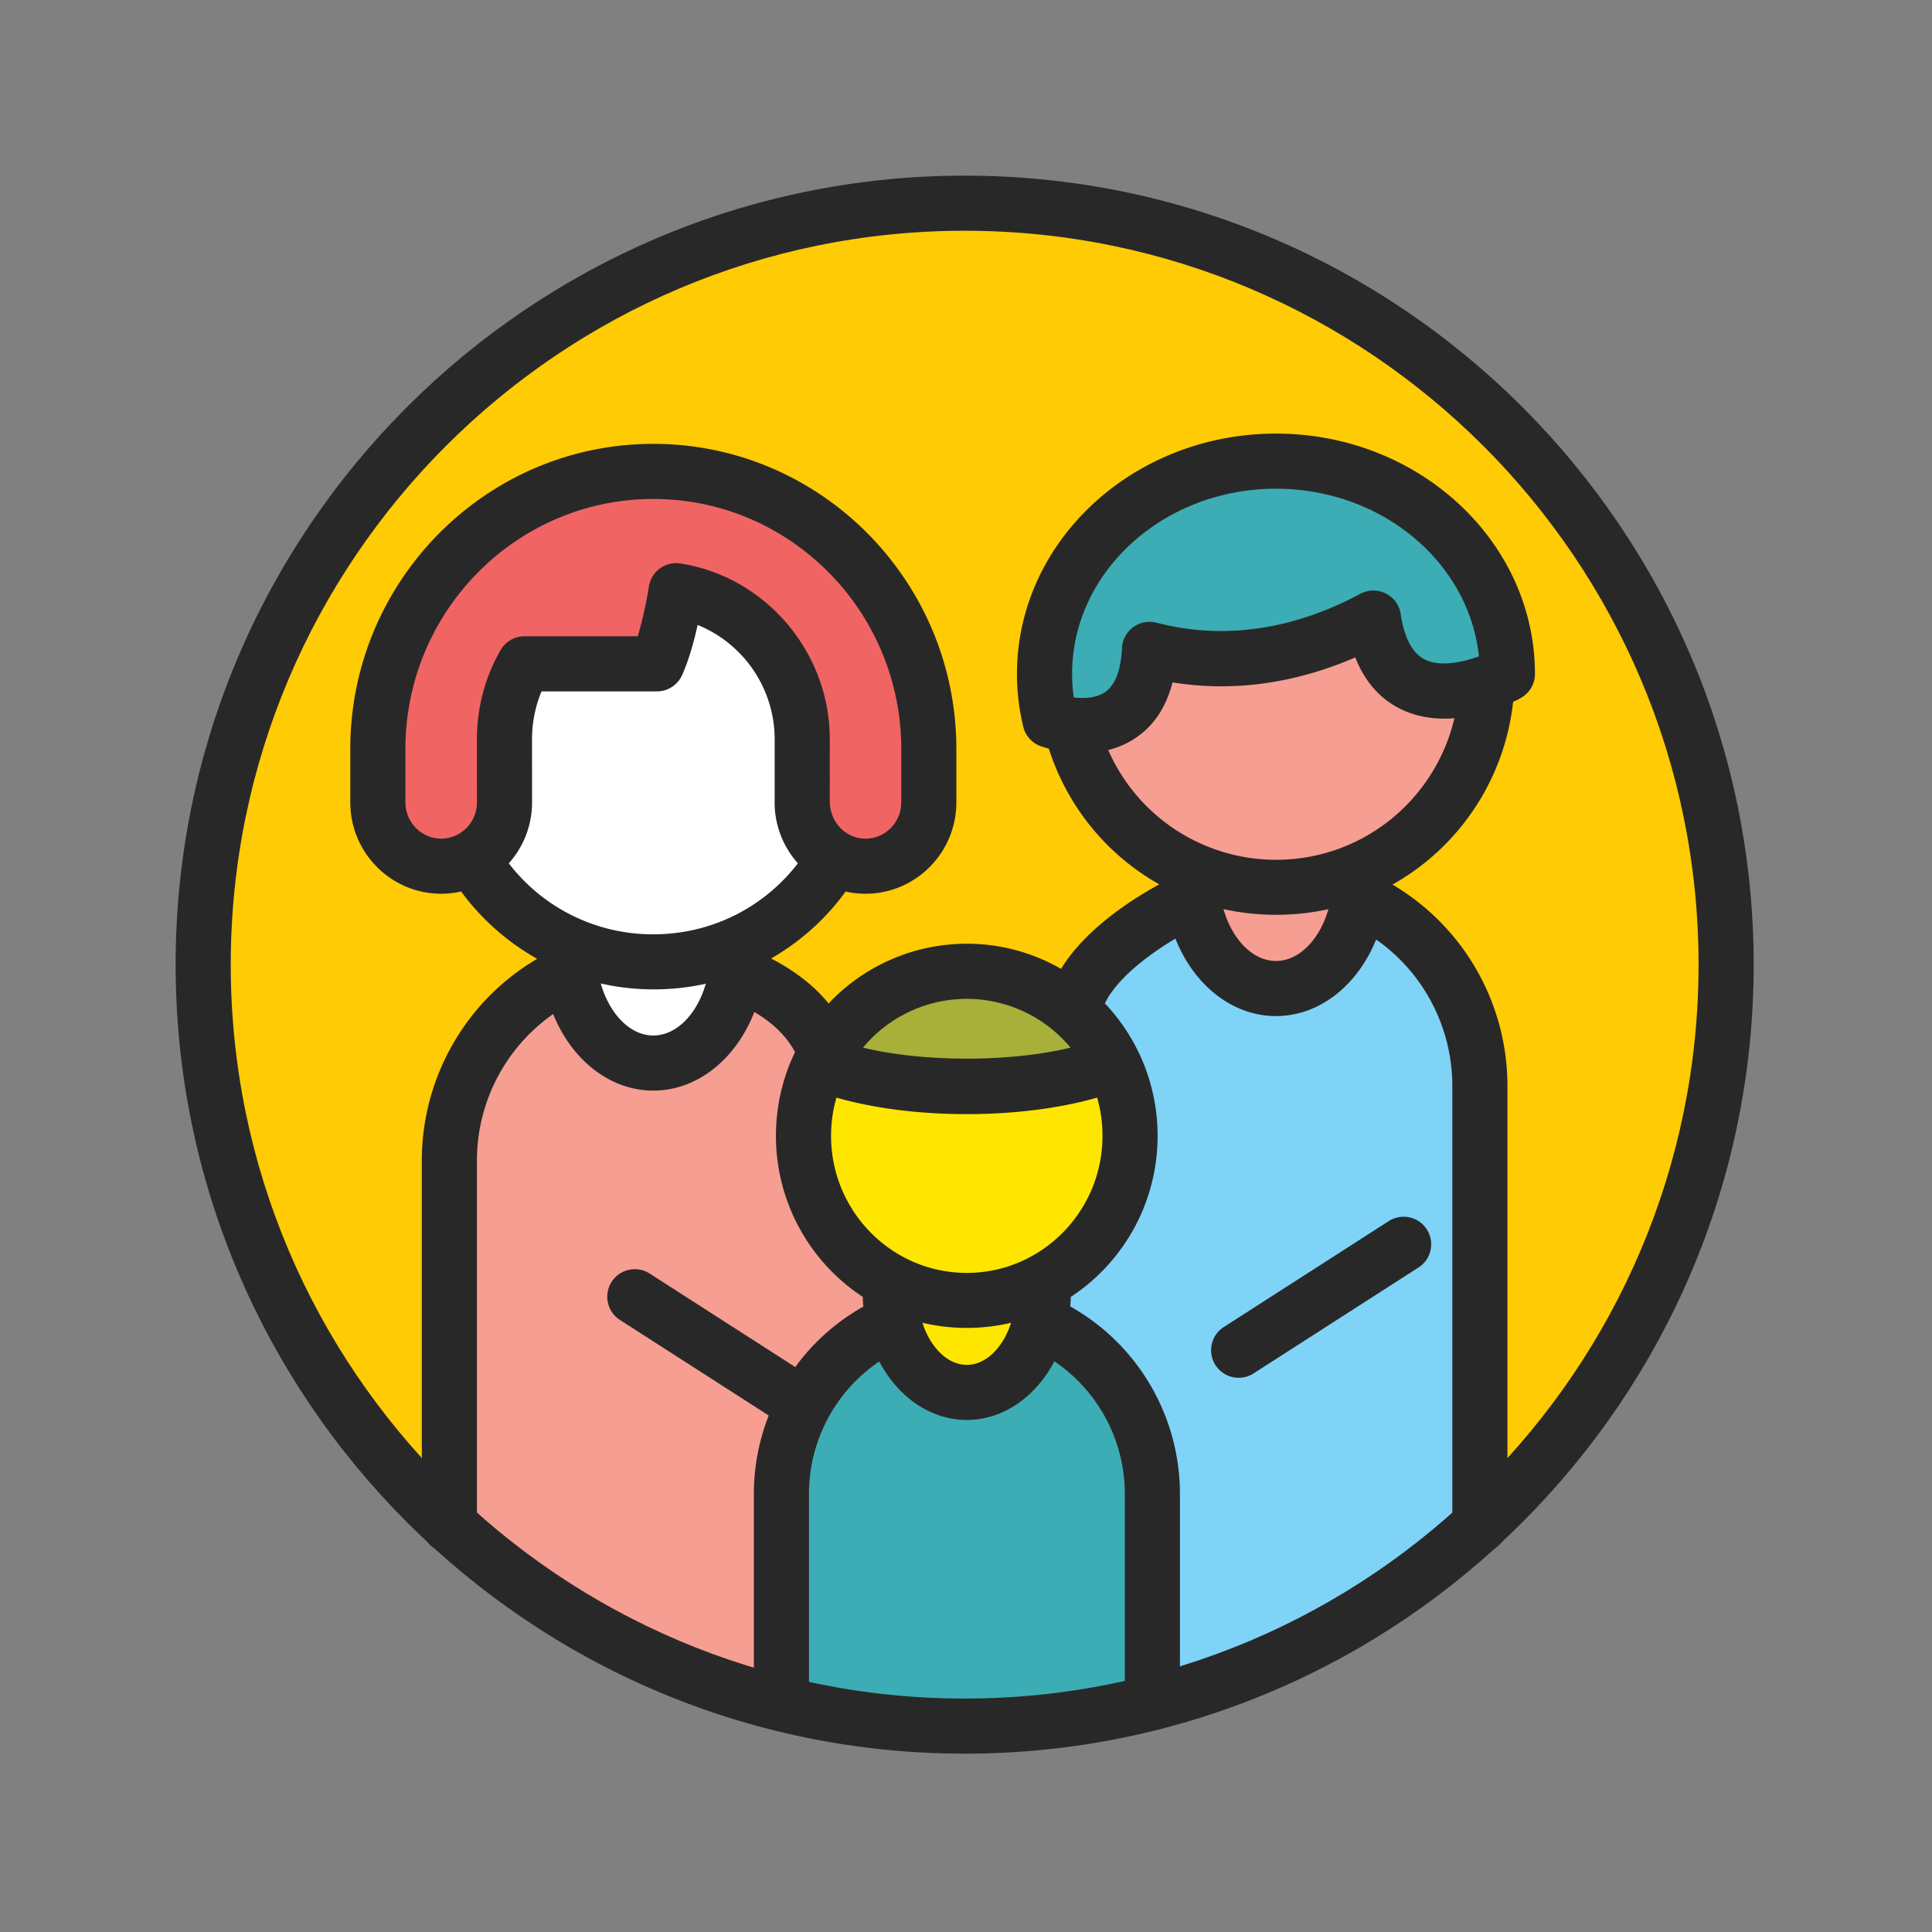
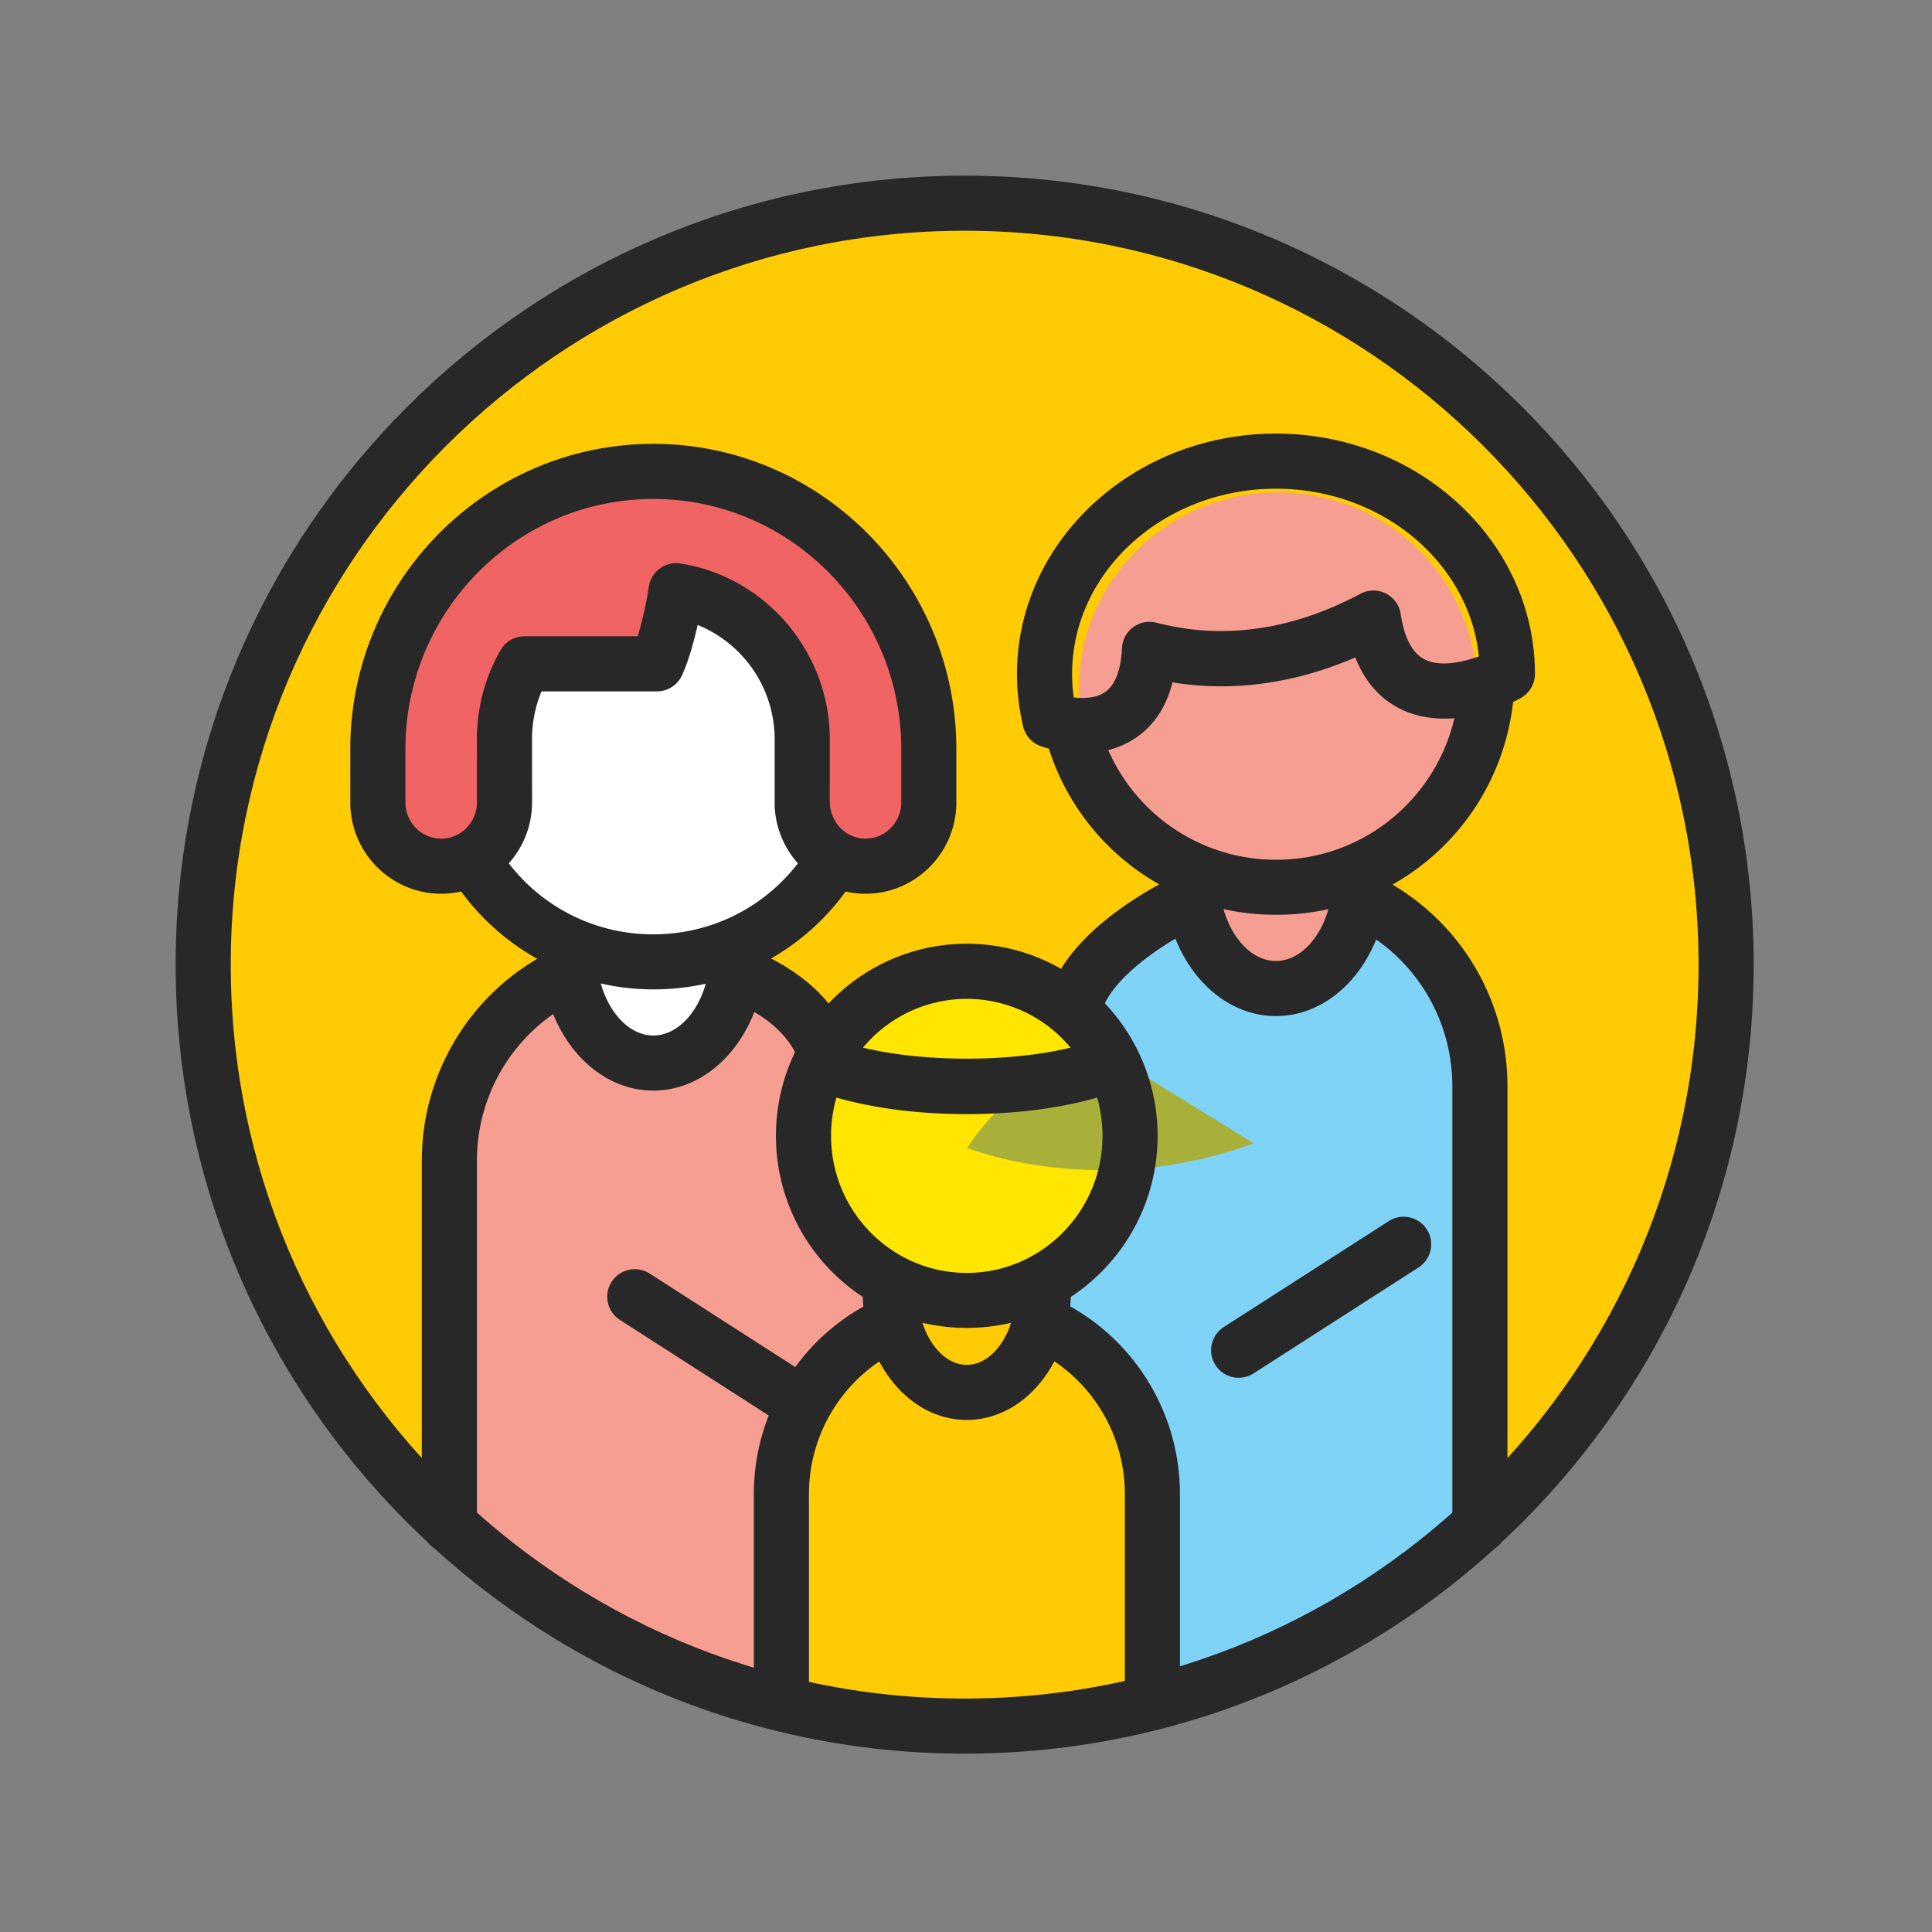
<svg xmlns="http://www.w3.org/2000/svg" viewBox="0 0 110 110">
  <rect x="0" y="0" width="110" height="110" fill="#808080" stroke="none" />
  <g fill="none" fill-rule="evenodd">
    <path fill="#FFCB05" d="M54.91 97.2c23.43 0 42.423-18.994 42.423-42.422 0-23.431-18.994-42.424-42.423-42.424-23.429 0-42.422 18.993-42.422 42.424 0 23.428 18.993 42.422 42.422 42.422" />
-     <path fill="#3CADB4" d="M55.045 98.72l11.912-1.787s1.355-20.636-8.324-21.322H50.33s-8.043 1.516-6.151 22.063" />
    <path fill="#F69E91" d="M32.542 55.86s-6.584 2.644-6.584 9.265V86.84l9.283 6.968 9.348 2.82s-1.226-17.475 5.445-20.608c1.631-1.779 1.186-2.883 1.186-2.883s-7.708-3.322-4.15-13.572c-2.89-3.233-4.147-4.192-14.528-3.706" />
    <path fill="#7FD3F6" d="M78.15 51.412s6.584 2.644 6.584 9.265v26.164l-9.003 5.922-9.628 4.17s1.129-17.78-5.543-20.912c-1.63-1.779-.297-3.558-.297-3.558s6.92-5.93 1.156-15.219c3.129-5.423 6.35-6.317 16.732-5.832" />
    <path fill="#F69E91" d="M72.76 50.476c6.263 0 11.34-5.024 11.34-11.22 0-6.196-5.077-11.219-11.34-11.219S61.42 33.06 61.42 39.255c0 6.197 5.077 11.221 11.34 11.221" />
    <path fill="#F69E91" d="M72.76 56.6c2.456 0 4.447-2.322 4.447-5.188 0-2.865-1.991-5.188-4.447-5.188s-4.448 2.323-4.448 5.188c0 2.866 1.992 5.189 4.448 5.189" />
    <path fill="#FFF" d="M37.298 54.923c6.264 0 11.34-5.023 11.34-11.22 0-6.196-5.076-11.218-11.34-11.218-6.263 0-11.34 5.022-11.34 11.218 0 6.197 5.077 11.22 11.34 11.22" />
    <path fill="#FFF" d="M37.298 61.048c2.456 0 4.448-2.323 4.448-5.189 0-2.865-1.992-5.188-4.448-5.188-2.456 0-4.447 2.323-4.447 5.188 0 2.866 1.991 5.19 4.447 5.19" />
    <path fill="#FFE600" d="M55.045 73.922c5.35 0 9.688-4.283 9.688-9.567 0-5.283-4.338-9.566-9.688-9.566-5.35 0-9.688 4.283-9.688 9.566 0 5.284 4.338 9.567 9.688 9.567" />
-     <path fill="#FFE600" d="M55.045 79.144c2.098 0 3.8-1.982 3.8-4.424 0-2.443-1.702-4.423-3.8-4.423s-3.799 1.98-3.799 4.423c0 2.442 1.7 4.424 3.8 4.424" />
-     <path fill="#3CADB4" d="M59.786 41.007c-.205-.849-.313-1.73-.313-2.636 0-6.69 5.9-12.115 13.176-12.115s13.175 5.424 13.175 12.115c0 0-6.596 3.647-7.628-3.181-6.191 3.322-10.987 2.215-12.747 1.784-.304 5.965-5.663 4.033-5.663 4.033" />
    <path fill="#F06564" d="M37.405 37.795H29.86a8.563 8.563 0 0 0-1.139 4.281l.002 3.607c0 2.007-1.614 3.633-3.604 3.633-1.992 0-3.606-1.626-3.606-3.633v-3.034c0-8.732 7.023-15.81 15.685-15.81s15.684 7.078 15.684 15.81v3.034c0 2.007-1.614 3.633-3.604 3.633-1.992 0-3.606-1.626-3.606-3.633l.002-.099v-3.508c0-4.275-3.114-7.815-7.18-8.444 0 0-.393 2.616-1.09 4.163" />
-     <path fill="#A8B039" d="M63.377 60.16s-2.817-4.938-8.006-4.938c-5.188 0-8.302 5.197-8.302 5.197s7.384 3.016 16.308-.26" />
+     <path fill="#A8B039" d="M63.377 60.16c-5.188 0-8.302 5.197-8.302 5.197s7.384 3.016 16.308-.26" />
    <path fill="#292829" d="M70.53 78.445a1.568 1.568 0 0 1-.85-2.89l9.39-6.03a1.568 1.568 0 1 1 1.695 2.64l-9.39 6.03a1.564 1.564 0 0 1-.846.25m-9.395-38.738c.568.07 1.268.046 1.77-.293.584-.393.913-1.241.978-2.52a1.566 1.566 0 0 1 1.94-1.444c1.455.358 5.884 1.441 11.633-1.643.449-.24.987-.249 1.443-.019.456.227.773.663.85 1.167.207 1.374.673 2.248 1.384 2.599.887.438 2.188.137 3.071-.182-.555-5.347-5.524-9.547-11.554-9.547-6.4 0-11.608 4.73-11.608 10.546 0 .448.032.895.093 1.336m-22.637-7.645c.079 0 .159.007.24.02 4.85.75 8.507 5.047 8.507 9.993l-.001 3.51c-.001 1.237.913 2.163 2.036 2.163 1.122 0 2.035-.926 2.035-2.065v-3.034c0-7.852-6.331-14.24-14.116-14.24-7.783 0-14.115 6.388-14.115 14.24v3.034c0 1.139.913 2.065 2.036 2.065s2.036-.926 2.036-2.065l-.002-3.607c0-1.78.466-3.53 1.348-5.063.28-.487.8-.787 1.361-.787h6.45a22.63 22.63 0 0 0 .632-2.827 1.575 1.575 0 0 1 1.553-1.337m24.602 10.642a10.43 10.43 0 0 0 9.55 6.249c4.931 0 9.059-3.406 10.16-8.06-.988.078-2.06-.03-3.064-.524-1.176-.58-2.04-1.564-2.58-2.938-4.488 1.94-8.182 1.784-10.407 1.42-.36 1.414-1.07 2.48-2.124 3.18a4.854 4.854 0 0 1-1.535.673m-34.13 6.45a10.323 10.323 0 0 0 8.23 4.042c3.264 0 6.258-1.49 8.23-4.042a5.196 5.196 0 0 1-1.323-3.619v-3.46a7.032 7.032 0 0 0-4.385-6.493c-.201.906-.498 1.998-.886 2.859a1.57 1.57 0 0 1-1.43.923h-6.572a7.054 7.054 0 0 0-.542 2.711l.002 3.607a5.2 5.2 0 0 1-1.323 3.471M69.66 51.76c.486 1.712 1.658 2.954 2.988 2.954 1.328 0 2.5-1.24 2.986-2.95-1.917.427-4.04.429-5.974-.004m-35.453 4.235c.484 1.717 1.659 2.962 2.99 2.962 1.33 0 2.501-1.238 2.987-2.948-1.927.43-4.025.435-5.977-.014m14.93 3.653c3.443.836 8.37.836 11.814 0a7.684 7.684 0 0 0-5.907-2.777 7.686 7.686 0 0 0-5.908 2.777m-1.512 2.847a7.83 7.83 0 0 0-.307 2.177c0 4.303 3.467 7.802 7.727 7.802 4.261 0 7.727-3.5 7.727-7.802 0-.756-.106-1.487-.305-2.178-2.128.61-4.71.94-7.422.94-2.712 0-5.293-.33-7.42-.94m4.897 12.821c.45 1.4 1.425 2.394 2.523 2.394s2.073-.994 2.523-2.394a11.08 11.08 0 0 1-5.046 0m13.091 23.188a1.57 1.57 0 0 1-1.569-1.569V85.065a9.11 9.11 0 0 0-4.012-7.557c-1.055 2.006-2.896 3.338-4.987 3.338-2.088 0-3.927-1.328-4.982-3.33a9.11 9.11 0 0 0-4.003 7.549v11.563a1.569 1.569 0 1 1-3.138 0V85.065c0-1.559.297-3.072.846-4.473l-8.505-5.463a1.569 1.569 0 0 1 1.696-2.639l8.322 5.344a12.138 12.138 0 0 1 3.874-3.441 8.79 8.79 0 0 1-.031-.553 10.959 10.959 0 0 1-4.944-9.169c0-1.708.39-3.327 1.087-4.768-.568-1.076-1.507-1.808-2.318-2.285-1.022 2.644-3.215 4.476-5.75 4.476-2.497 0-4.663-1.778-5.704-4.358a10.183 10.183 0 0 0-4.34 8.344v20.76a1.569 1.569 0 1 1-3.138 0V66.08c0-4.759 2.54-9.131 6.571-11.488a13.668 13.668 0 0 1-4.332-3.833 5.16 5.16 0 0 1-1.137.127c-2.853 0-5.174-2.334-5.174-5.203v-3.034c0-9.583 7.74-17.378 17.253-17.378 9.514 0 17.254 7.795 17.254 17.378v3.034c0 2.869-2.32 5.203-5.173 5.203-.389 0-.768-.043-1.132-.126a13.553 13.553 0 0 1-4.245 3.812c1.366.706 2.46 1.561 3.276 2.561a10.803 10.803 0 0 1 7.867-3.401c1.952 0 3.783.52 5.368 1.43 1.386-2.263 4.011-3.947 5.59-4.81a13.623 13.623 0 0 1-6.285-7.726 5.826 5.826 0 0 1-.464-.143 1.567 1.567 0 0 1-.993-1.106 12.782 12.782 0 0 1-.358-3.006c0-7.545 6.615-13.684 14.746-13.684 8.13 0 14.745 6.139 14.745 13.684a1.57 1.57 0 0 1-.811 1.373 7.797 7.797 0 0 1-.433.22 13.626 13.626 0 0 1-6.866 10.4 13.32 13.32 0 0 1 6.545 11.473V86.84a1.569 1.569 0 1 1-3.138 0V61.837c0-3.365-1.657-6.474-4.339-8.345-1.04 2.58-3.206 4.359-5.703 4.359-2.514 0-4.693-1.803-5.725-4.411-1.524.908-3.321 2.26-4.017 3.687a10.945 10.945 0 0 1 3.003 7.544c0 3.835-1.968 7.215-4.943 9.17a8.526 8.526 0 0 1-.031.543c3.826 2.137 6.246 6.224 6.246 10.68v11.87c0 .865-.702 1.568-1.569 1.568" />
    <path fill="#292829" d="M54.924 13.138c-23.041 0-41.786 18.745-41.786 41.785 0 23.041 18.745 41.785 41.786 41.785 23.04 0 41.785-18.744 41.785-41.785 0-23.04-18.745-41.785-41.785-41.785m0 86.708C30.153 99.846 10 79.694 10 54.923 10 30.153 30.153 10 54.924 10c24.77 0 44.923 20.153 44.923 44.923 0 24.771-20.153 44.923-44.923 44.923" />
  </g>
</svg>